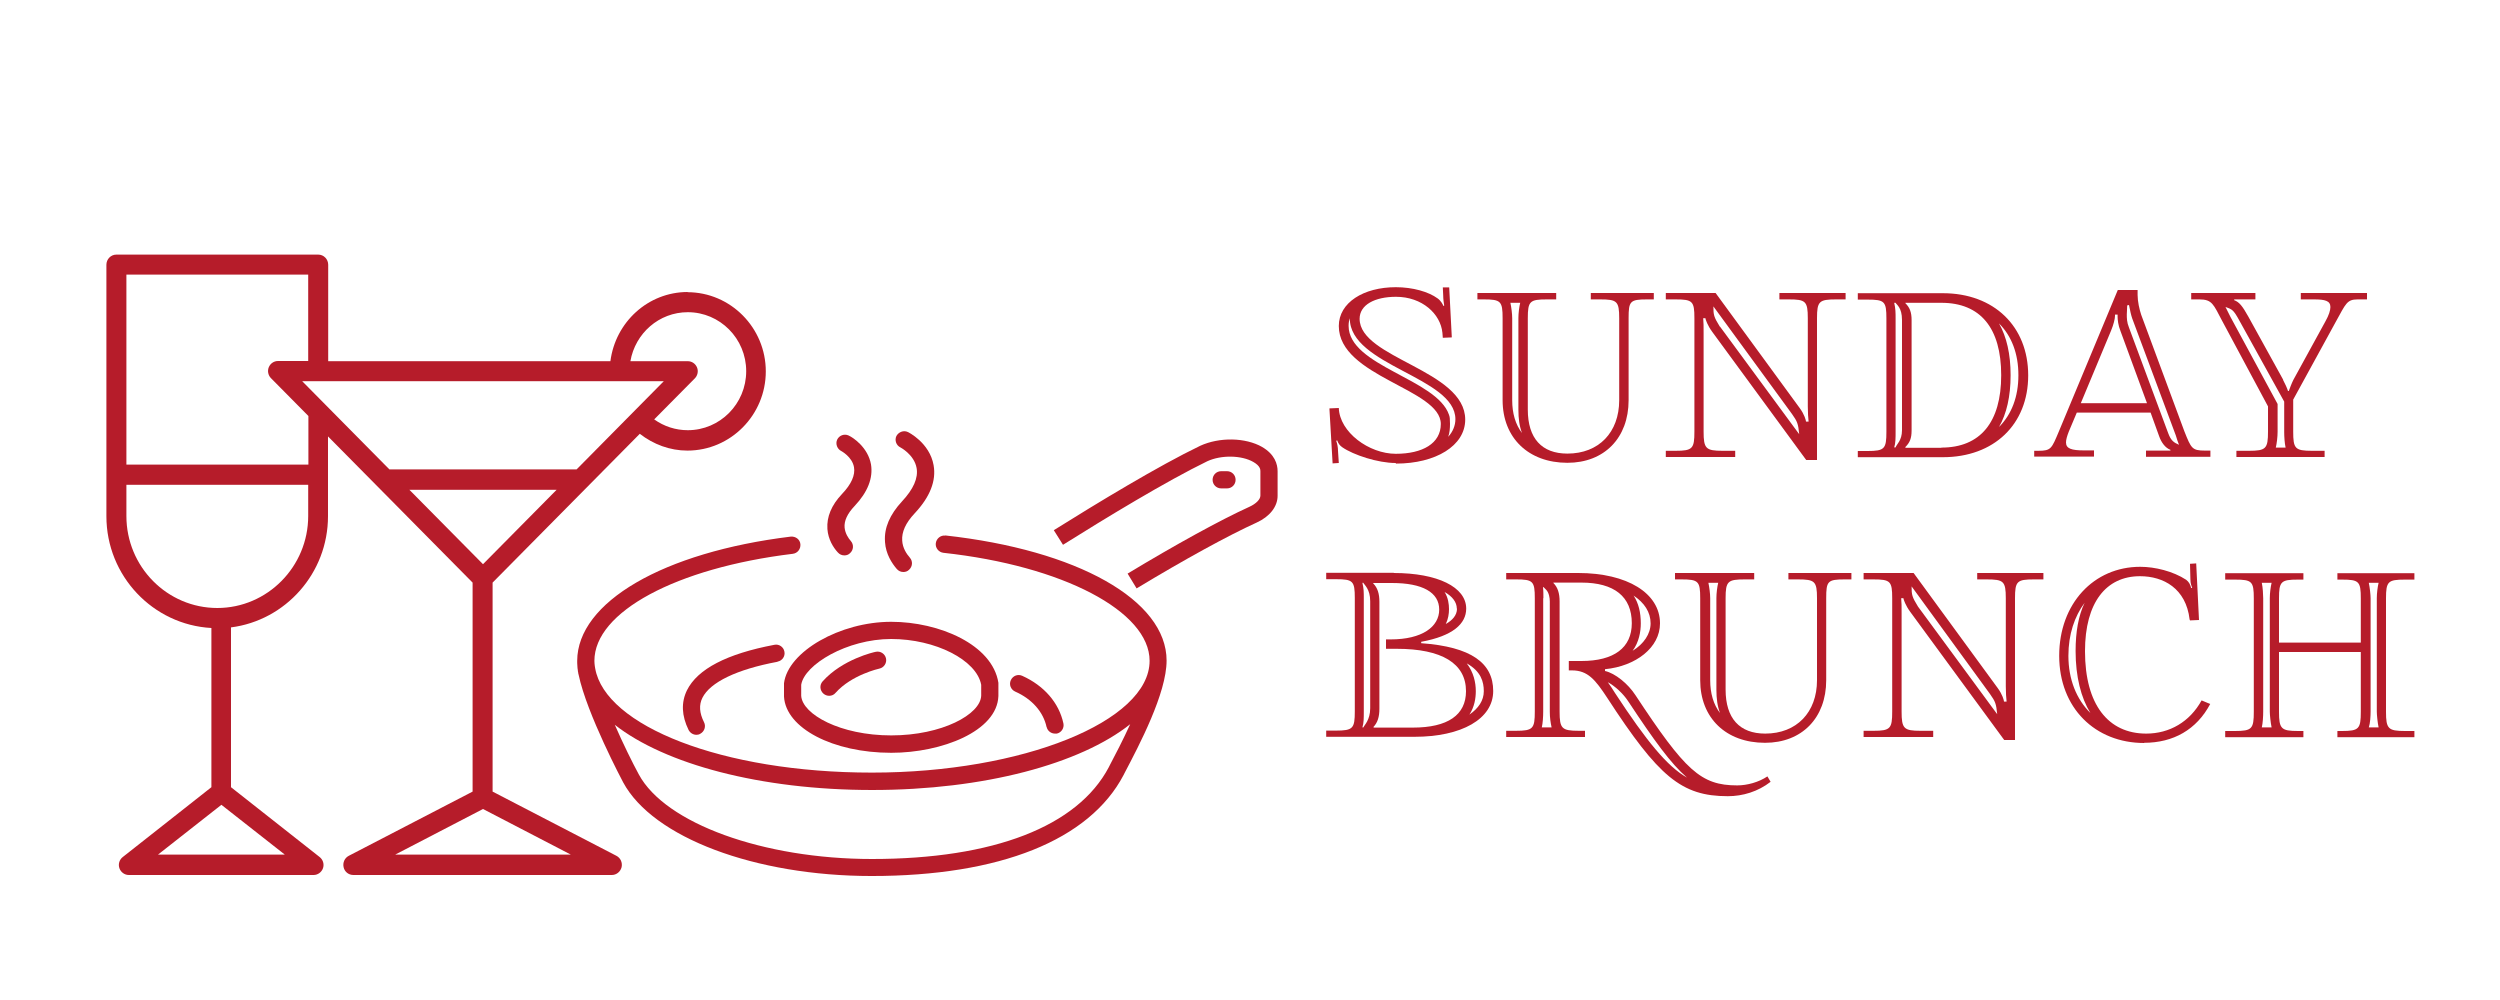
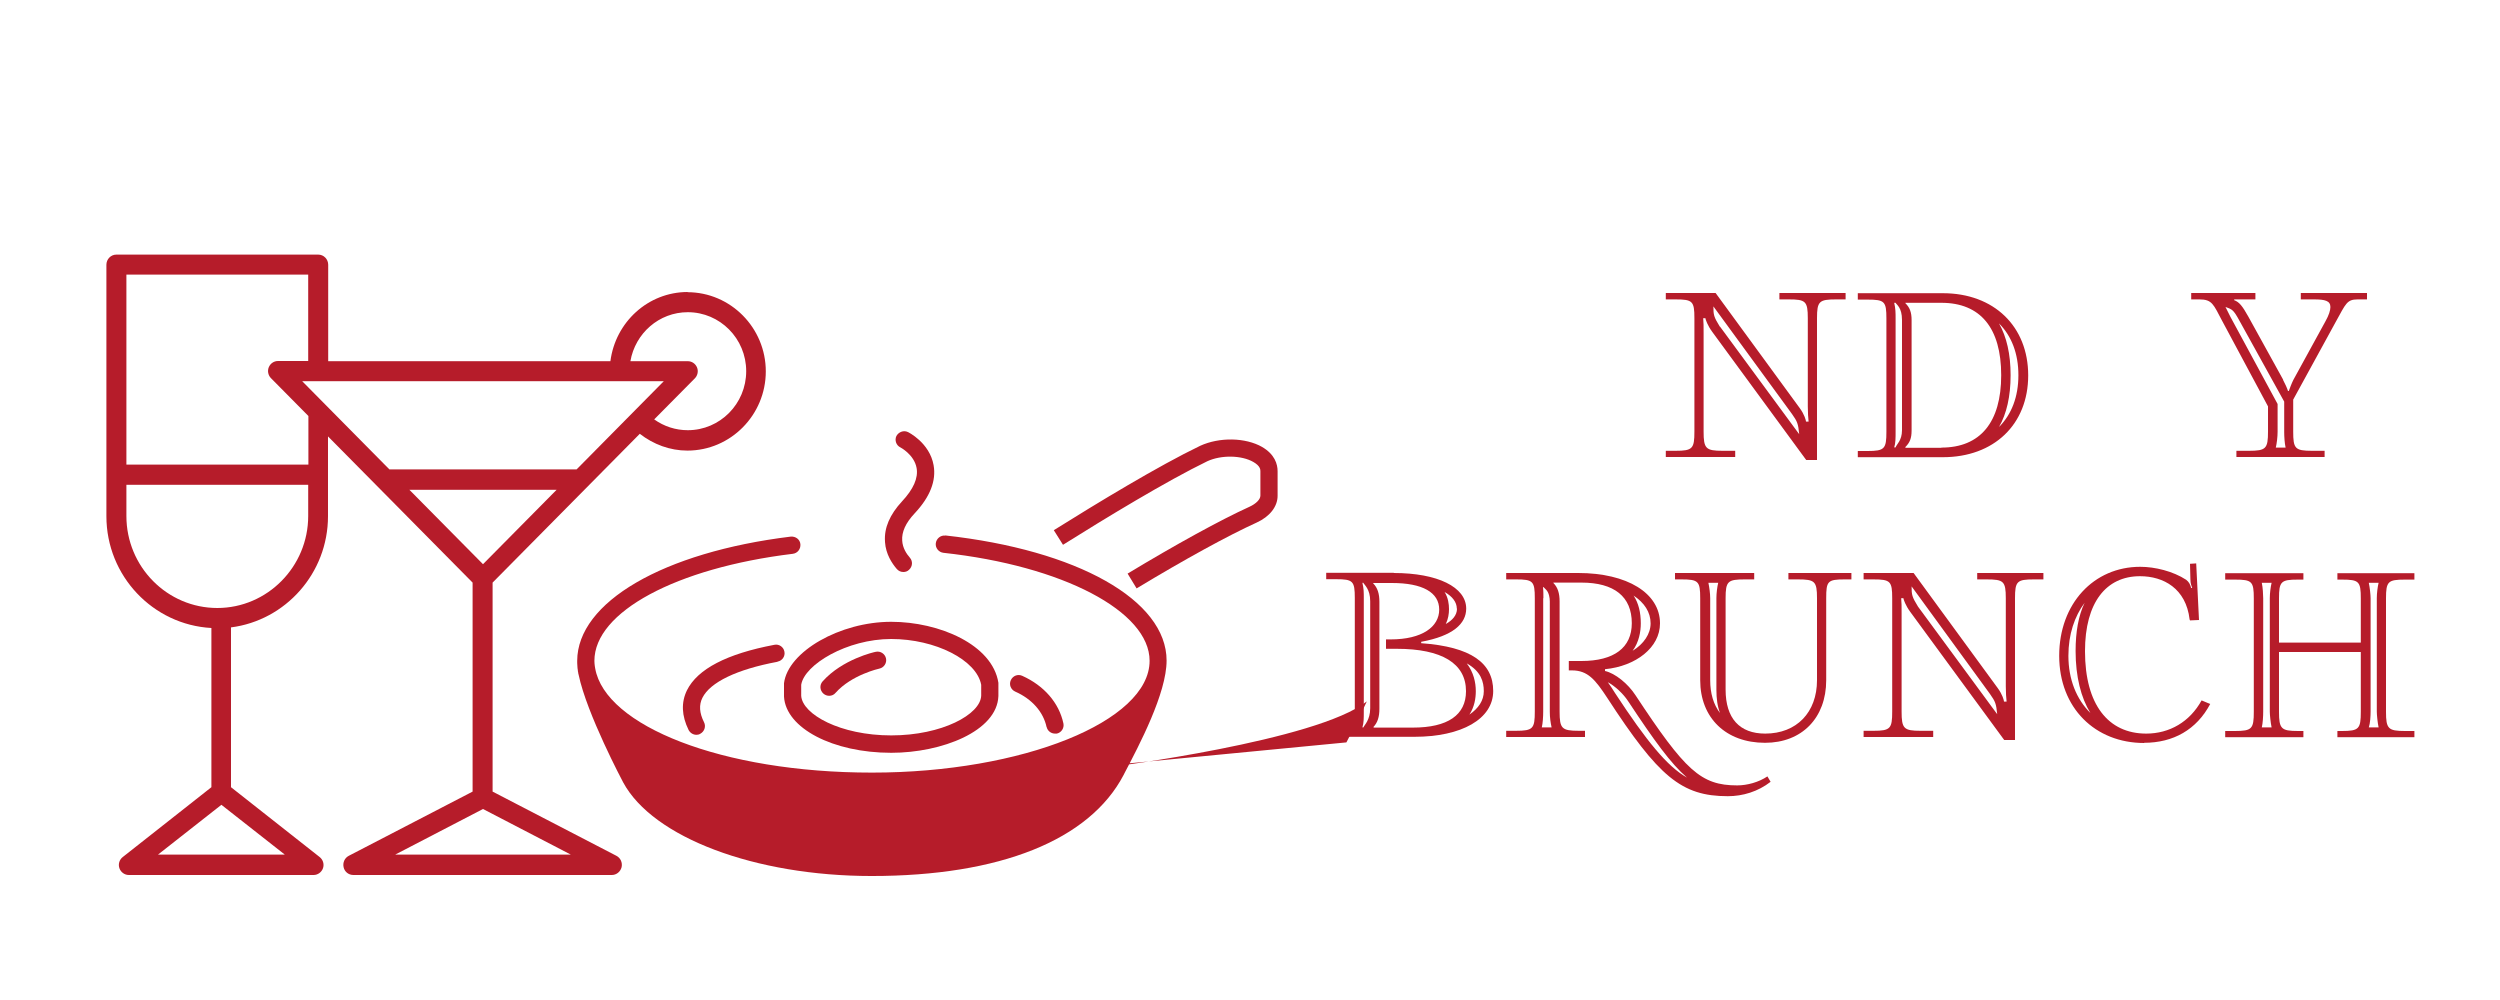
<svg xmlns="http://www.w3.org/2000/svg" id="Layer_1" data-name="Layer 1" viewBox="0 0 125 50">
  <defs>
    <style>
      .cls-1 {
        fill: #b61c2a;
      }
    </style>
  </defs>
  <g>
-     <path class="cls-1" d="M69.78,23.15c-.88,0-2.11-.4-2.67-.79-.13-.09-.2-.2-.25-.34l-.05.02c.05.13.09.32.09.5l.04.61-.31.02-.16-2.75.47-.02c.04,1.21,1.51,2.29,2.85,2.29s2.25-.52,2.25-1.49c0-1.76-5.1-2.36-5.1-4.9,0-1.17,1.24-1.94,2.85-1.94.85,0,1.64.23,2.09.56.18.13.27.32.29.38l.04-.02c-.02-.13-.05-.32-.05-.5l-.02-.41h.32l.13,2.5-.45.02-.02-.25c-.09-.94-1.01-1.8-2.32-1.8-1.06,0-1.82.4-1.82,1.1,0,1.98,5.28,2.56,5.28,5.04,0,1.31-1.48,2.2-3.46,2.2ZM67.5,15.91v-.02c-.05.13-.07.25-.07.4,0,2.02,4.41,2.65,5.02,4.45.05.14.04.18.05.45,0,.23-.02.47-.09.65.23-.25.36-.56.36-.88,0-2.11-5.28-2.67-5.28-5.04Z" />
-     <path class="cls-1" d="M77.81,14.65v.32h-.47c-.85,0-.95.09-.95.94v4.57c0,1.44.7,2.2,1.98,2.2,1.57,0,2.59-1.06,2.59-2.67v-4.1c0-.85-.11-.94-.95-.94h-.47v-.32h3.15v.32h-.34c-.85,0-.92.09-.92.94v4.1c0,1.89-1.22,3.13-3.06,3.13-1.94,0-3.24-1.24-3.24-3.13v-4.1c0-.85-.09-.94-.94-.94h-.32v-.32h3.94ZM75.52,15.14c.05.23.09.56.09.77v4.1c0,.65.16,1.21.49,1.64-.13-.34-.18-.72-.18-1.17v-4.57c0-.25.04-.56.09-.77h-.49Z" />
    <path class="cls-1" d="M85.78,14.65l4.21,5.76c.23.31.31.61.31.67h.13c-.02-.18-.04-.45-.04-.76v-4.41c0-.85-.11-.94-.95-.94h-.47v-.32h3.31v.32h-.47c-.85,0-.96.09-.96.94v7.09h-.54l-4.7-6.41c-.23-.31-.34-.63-.34-.68h-.11c.02.2.02.43.02.74v4.93c0,.85.11.96.95.96h.63v.31h-3.47v-.31h.49c.85,0,.94-.11.94-.96v-5.67c0-.85-.09-.94-.94-.94h-.49v-.32h2.48ZM86,16.33l3.96,5.38c-.05-.52-.09-.63-.36-1.01l-3.93-5.38c0,.43.02.52.32,1.01Z" />
    <path class="cls-1" d="M92.89,14.98v-.32h4.25c2.56,0,4.27,1.66,4.27,4.11s-1.71,4.09-4.27,4.09h-4.25v-.31h.49c.85,0,.94-.11.94-.96v-5.67c0-.85-.09-.94-.94-.94h-.49ZM94.71,15.14c.07.29.07.52.07.77v5.67c0,.31,0,.58-.07.79h.07c.05-.16.32-.34.32-.86v-5.51c0-.63-.27-.76-.32-.86h-.07ZM97.07,22.38c1.94,0,2.99-1.26,2.99-3.62s-1.04-3.62-2.99-3.62h-1.8v.02c.22.22.31.45.31.85v5.51c0,.4-.09.61-.31.83v.04h1.8ZM100.92,18.76c0-1.08-.34-1.96-.97-2.59.38.67.58,1.53.58,2.59s-.2,1.93-.58,2.59c.63-.63.97-1.51.97-2.59Z" />
-     <path class="cls-1" d="M101.71,22.54h.2c.65,0,.67-.11,1.03-.96l2.95-7.08h.99v.25c0,.32.09.72.18.99l2.16,5.83c.34.85.38.96,1.03.96h.27v.31h-3.22v-.31h1.22v-.04c-.25-.09-.45-.36-.56-.67l-.43-1.19h-3.69l-.4.95c-.09.23-.14.41-.14.54,0,.31.27.4.9.4h.5v.31h-2.99v-.31ZM106.02,16.54c-.11-.27-.14-.56-.14-.7v-.11h-.13v.07c0,.13-.07.43-.2.74l-1.51,3.62h3.31l-1.33-3.62ZM106.34,15.71c0,.2,0,.4.11.67l1.96,5.28c.14.38.29.47.54.58-.05-.11-.11-.31-.16-.47l-2.18-5.85c-.05-.14-.11-.4-.16-.67l-.09.02c0,.18-.02.32-.02.45Z" />
    <path class="cls-1" d="M114.15,18.99c.09.16.22.45.25.56h.04c.04-.11.14-.38.23-.56l1.6-2.92c.18-.32.25-.56.25-.72,0-.31-.27-.38-.81-.38h-.67v-.32h3.31v.32h-.47c-.54,0-.59.22-1.08,1.1l-2.14,3.91v1.6c0,.85.09.96.94.96h.63v.31h-4.41v-.31h.63c.85,0,.95-.11.95-.96v-1.26l-2.3-4.29c-.43-.81-.49-1.06-1.13-1.06h-.41v-.32h3.21v.32h-1.06v.04c.25.09.41.29.7.81l1.75,3.17ZM111.27,15.34l.25.5,2.36,4.36v1.39c0,.25-.04.58-.09.79h.49c-.05-.23-.07-.54-.07-.79v-1.51l-2.23-4.03c-.32-.59-.38-.58-.7-.7Z" />
    <path class="cls-1" d="M69.69,28.65c2.18,0,3.62.7,3.62,1.78,0,.76-.67,1.37-2.25,1.66v.07c2.5.18,3.6.99,3.6,2.39s-1.58,2.29-3.94,2.29h-4.41v-.31h.49c.85,0,.94-.11.94-.96v-5.67c0-.85-.09-.94-.94-.94h-.49v-.32h3.38ZM68.16,29.14h-.04c.07.29.07.49.07.77v5.67c0,.31,0,.58-.07.79h.05c.04-.11.34-.36.34-.96v-5.35c0-.61-.29-.81-.36-.94ZM68.68,36.34v.04h1.96c1.75,0,2.66-.63,2.66-1.82,0-1.39-1.21-2.12-3.46-2.12h-.54v-.47h.23c1.58,0,2.43-.63,2.43-1.49s-.83-1.33-2.36-1.33h-.94v.02c.22.22.31.52.31.92v5.35c0,.4-.09.7-.31.92ZM72.84,30.43c0-.32-.22-.61-.61-.83.18.29.22.61.22.86,0,.23-.04.49-.16.74.32-.18.56-.43.56-.77ZM74.19,34.56c0-.47-.14-.99-.85-1.39.34.45.45.95.45,1.39,0,.36-.07.79-.32,1.17.45-.31.72-.7.72-1.17Z" />
    <path class="cls-1" d="M78.91,28.65c2.45,0,4.09,1.01,4.09,2.52,0,1.21-1.21,2.14-2.75,2.29v.09c.5.11,1.15.63,1.53,1.22,2.48,3.76,3.26,4.5,5.08,4.5.5,0,1.08-.16,1.51-.45l.16.27c-.63.49-1.39.72-2.14.72-2.32,0-3.46-.97-6.03-4.92-.59-.9-.97-1.37-1.76-1.37h-.16v-.47h.63c1.64,0,2.52-.67,2.52-1.89,0-1.33-.88-2.03-2.52-2.03h-1.4v.02c.22.22.31.52.31.92v5.51c0,.85.11.96.96.96h.31v.31h-3.94v-.31h.49c.85,0,.94-.11.94-.96v-5.67c0-.85-.09-.94-.94-.94h-.49v-.32h3.64ZM77.16,29.91v5.67c0,.25-.02.58-.07.79h.49c-.05-.23-.09-.47-.09-.79v-5.51c0-.18-.04-.43-.18-.58l-.14-.14-.02.02c.02.13.02.41.02.54ZM80.75,34.65c1.58,2.41,2.61,3.67,3.6,4.23-.81-.7-1.64-1.85-2.95-3.83-.25-.38-.67-.76-1.01-.94.11.16.23.32.36.54ZM82.53,31.17c0-.56-.31-1.03-.85-1.39.25.38.36.85.36,1.39,0,.41-.09.94-.41,1.37.56-.34.9-.85.9-1.37Z" />
    <path class="cls-1" d="M87.71,28.65v.32h-.47c-.85,0-.96.09-.96.94v4.57c0,1.44.7,2.2,1.98,2.2,1.57,0,2.59-1.06,2.59-2.67v-4.1c0-.85-.11-.94-.96-.94h-.47v-.32h3.15v.32h-.34c-.85,0-.92.09-.92.94v4.1c0,1.89-1.22,3.13-3.06,3.13-1.95,0-3.24-1.24-3.24-3.13v-4.1c0-.85-.09-.94-.94-.94h-.32v-.32h3.94ZM85.42,29.14c.05.23.09.56.09.77v4.1c0,.65.16,1.21.49,1.64-.13-.34-.18-.72-.18-1.17v-4.57c0-.25.04-.56.09-.77h-.49Z" />
    <path class="cls-1" d="M95.68,28.65l4.21,5.76c.23.31.31.61.31.67h.13c-.02-.18-.04-.45-.04-.76v-4.41c0-.85-.11-.94-.96-.94h-.47v-.32h3.31v.32h-.47c-.85,0-.95.09-.95.94v7.09h-.54l-4.7-6.41c-.23-.31-.34-.63-.34-.68h-.11c.02.2.02.43.02.74v4.93c0,.85.11.96.95.96h.63v.31h-3.48v-.31h.49c.85,0,.94-.11.94-.96v-5.67c0-.85-.09-.94-.94-.94h-.49v-.32h2.49ZM95.9,30.33l3.96,5.38c-.05-.52-.09-.63-.36-1.01l-3.92-5.38c0,.43.02.52.32,1.01Z" />
    <path class="cls-1" d="M107.21,37.15c-2.45,0-4.25-1.75-4.25-4.36s1.73-4.45,4.05-4.45c.74,0,1.64.22,2.3.65.14.11.2.23.25.41h.05c-.04-.13-.09-.2-.09-.45l-.02-.76.31-.02.14,2.83-.45.02-.02-.05c-.18-1.55-1.31-2.16-2.48-2.16-1.69,0-2.75,1.31-2.75,3.75,0,2.68,1.17,4.12,3.06,4.12,1.17,0,2.18-.59,2.77-1.66l.43.18c-.68,1.28-1.84,1.94-3.31,1.94ZM103.42,32.79c0,1.19.41,2.18,1.1,2.86-.47-.76-.74-1.82-.74-3.1,0-.95.14-1.76.45-2.41-.5.68-.81,1.57-.81,2.65Z" />
    <path class="cls-1" d="M113.95,32.13h4.09v-2.21c0-.85-.09-.94-.94-.94h-.23v-.32h3.85v.32h-.47c-.85,0-.95.09-.95.94v5.67c0,.85.11.96.95.96h.47v.31h-3.85v-.31h.23c.85,0,.94-.11.94-.96v-2.99h-4.09v2.99c0,.85.11.96.95.96h.27v.31h-3.91v-.31h.49c.85,0,.94-.11.94-.96v-5.67c0-.85-.09-.94-.94-.94h-.49v-.32h3.91v.32h-.27c-.85,0-.95.09-.95.94v2.21ZM113.58,29.14h-.49c.05.23.07.61.07.77v5.67c0,.25-.02.58-.07.79h.49c-.05-.23-.09-.63-.09-.79v-5.67c0-.25.04-.56.09-.77ZM118.53,29.91v5.67c0,.22-.02.59-.09.79h.49c-.05-.23-.09-.63-.09-.79v-5.67c0-.25.04-.56.09-.77h-.49c.05.23.09.61.09.77Z" />
  </g>
  <path class="cls-1" d="M34.39,14.6c-1.99,0-3.62,1.51-3.87,3.46h-14.11v-4.82c0-.28-.22-.51-.5-.51H5.82c-.28,0-.5.23-.5.51v12.57c0,2.99,2.33,5.43,5.25,5.59v7.96l-4.43,3.49c-.17.13-.24.36-.17.56.07.2.26.34.47.34h9.24c.21,0,.4-.14.47-.34.07-.2,0-.43-.17-.56l-4.43-3.49v-7.99c2.73-.35,4.85-2.71,4.85-5.56v-3.99l7.23,7.31v10.45l-6.19,3.21c-.21.11-.31.34-.26.57s.25.39.49.39h12.92c.23,0,.43-.16.49-.39.05-.23-.05-.46-.26-.57l-6.19-3.21v-10.45l7.36-7.44c.68.53,1.51.84,2.38.84,2.16,0,3.92-1.78,3.92-3.96s-1.76-3.96-3.92-3.96ZM19.47,23.47l-4.36-4.41h18.08l-4.36,4.41h-9.36ZM27.83,24.49l-3.68,3.72-3.68-3.72h7.36ZM7.9,42.73l3.17-2.49,3.17,2.49h-6.33ZM10.87,30.4c-2.51,0-4.55-2.06-4.55-4.6v-1.56h9.09v1.56c0,2.53-2.04,4.6-4.55,4.6ZM15.41,23.23H6.32v-9.5h9.09v4.32h-1.51c-.2,0-.38.12-.46.31-.08.19-.03.41.11.55l1.87,1.89v2.43ZM19.76,42.73l4.39-2.28,4.39,2.28h-8.78ZM34.39,21.51c-.61,0-1.19-.19-1.68-.54l2.03-2.05c.14-.14.19-.36.11-.55s-.26-.31-.46-.31h-2.87c.24-1.39,1.43-2.45,2.87-2.45,1.61,0,2.92,1.32,2.92,2.95s-1.31,2.95-2.92,2.95Z" />
  <g>
-     <path class="cls-1" d="M41.37,26.45c.04.53.3.93.52,1.17.09.1.2.15.33.15.1,0,.2-.03.28-.11.18-.16.2-.43.04-.61-.13-.15-.28-.38-.31-.67-.03-.34.14-.7.5-1.08.66-.7.93-1.4.82-2.08-.15-.84-.88-1.34-1.13-1.45-.21-.09-.46,0-.56.21-.1.21,0,.47.2.57,0,0,.55.29.64.81.07.39-.13.85-.6,1.34-.53.56-.77,1.15-.73,1.74Z" />
    <path class="cls-1" d="M44.25,27.1c.04.61.35,1.07.59,1.35.09.1.2.15.33.15.1,0,.2-.03.28-.11.18-.16.2-.43.04-.61-.16-.18-.36-.48-.38-.85-.03-.43.17-.88.62-1.36.77-.82,1.09-1.63.95-2.41-.2-1.13-1.28-1.66-1.29-1.66-.21-.1-.46,0-.57.2-.1.21-.01.47.2.57,0,0,.69.36.81,1.03.09.5-.16,1.06-.73,1.67-.61.66-.9,1.33-.85,2.01Z" />
    <path class="cls-1" d="M63.11,22.35c-.84-.48-2.14-.5-3.1-.06-2.08,1-5.13,2.85-7.32,4.22l.46.73c2.17-1.36,5.18-3.19,7.22-4.18.7-.32,1.71-.3,2.3.04.35.2.35.39.35.46v1.22c0,.19-.22.41-.55.56-1.45.66-3.67,1.88-6.09,3.34l.45.74c2.4-1.45,4.59-2.65,6-3.29.66-.3,1.05-.8,1.05-1.34v-1.23c0-.35-.14-.85-.79-1.22Z" />
-     <path class="cls-1" d="M61.35,24.42c.24,0,.43-.19.43-.43s-.19-.43-.43-.43h-.29c-.24,0-.43.19-.43.43s.19.43.43.43h.29Z" />
-     <path class="cls-1" d="M47.27,26.78c-.24-.03-.45.15-.48.38s.14.45.38.48c5.97.65,10.31,2.93,10.31,5.4,0,3.03-6.36,5.59-13.88,5.59s-13.34-2.35-13.84-5.21c0-.04-.02-.08-.02-.12-.01-.08-.02-.17-.02-.26,0-2.44,4.08-4.64,9.92-5.35.24-.03.4-.24.38-.48s-.24-.4-.48-.38c-6.38.78-10.67,3.28-10.68,6.21h0s0,0,0,0c0,0,0,0,0,0,0,0,0,0,0,0,0,.08,0,.17.01.27,0,.06.01.13.02.19,0,.04.01.09.02.13,0,.03.01.07.02.1.41,1.97,2.21,5.35,2.23,5.39,1.49,2.76,6.6,4.68,12.42,4.68,6.41,0,10.89-1.79,12.6-5.05l.05-.1c.73-1.39,2.1-3.99,2.1-5.62,0-3.02-4.45-5.53-11.08-6.26ZM55.49,38.26l-.05.1c-1.56,2.96-5.76,4.59-11.84,4.59-5.44,0-10.34-1.78-11.66-4.23-.32-.59-.78-1.52-1.2-2.48,2.5,1.96,7.27,3.26,12.87,3.26s10.41-1.31,12.9-3.29c-.36.79-.75,1.54-1.02,2.05Z" />
+     <path class="cls-1" d="M47.27,26.78c-.24-.03-.45.15-.48.38s.14.45.38.48c5.97.65,10.31,2.93,10.31,5.4,0,3.03-6.36,5.59-13.88,5.59s-13.34-2.35-13.84-5.21c0-.04-.02-.08-.02-.12-.01-.08-.02-.17-.02-.26,0-2.44,4.08-4.64,9.92-5.35.24-.03.4-.24.38-.48s-.24-.4-.48-.38c-6.38.78-10.67,3.28-10.68,6.21h0s0,0,0,0c0,0,0,0,0,0,0,0,0,0,0,0,0,.08,0,.17.01.27,0,.06.01.13.02.19,0,.04.01.09.02.13,0,.03.01.07.02.1.41,1.97,2.21,5.35,2.23,5.39,1.49,2.76,6.6,4.68,12.42,4.68,6.41,0,10.89-1.79,12.6-5.05l.05-.1c.73-1.39,2.1-3.99,2.1-5.62,0-3.02-4.45-5.53-11.08-6.26ZM55.49,38.26l-.05.1s10.41-1.31,12.9-3.29c-.36.79-.75,1.54-1.02,2.05Z" />
    <path class="cls-1" d="M44.56,37.64c2.53,0,5.3-1.08,5.36-2.84v-.59s0-.05,0-.07c-.3-1.91-2.96-3.05-5.36-3.05-2.56,0-5.16,1.49-5.36,3.07,0,.02,0,.04,0,.05v.62c.09,1.58,2.45,2.81,5.36,2.81ZM40.06,34.24c.16-1.01,2.29-2.29,4.5-2.29s4.27,1.05,4.5,2.29v.54c-.03.94-1.96,1.99-4.5,1.99s-4.44-1.05-4.5-1.98v-.56Z" />
    <path class="cls-1" d="M41.46,34.79c.12,0,.24-.05.32-.15.8-.9,2.18-1.21,2.19-1.21.23-.05.38-.28.33-.51-.05-.23-.28-.38-.51-.33-.07.01-1.67.37-2.66,1.48-.16.18-.14.45.04.61.08.07.18.11.29.11Z" />
    <path class="cls-1" d="M52.33,36.34c.04.2.22.34.42.34.03,0,.06,0,.09,0,.23-.05.38-.28.33-.51-.22-1.03-.97-1.89-2.06-2.38-.22-.1-.47,0-.57.22-.1.22,0,.47.22.57.84.37,1.41,1.02,1.57,1.78Z" />
    <path class="cls-1" d="M38.88,33.08c.23-.04.39-.27.34-.5-.04-.23-.27-.39-.5-.34-2.38.45-3.84,1.21-4.37,2.27-.3.61-.27,1.28.08,1.99.08.15.23.24.39.24.06,0,.13-.01.19-.05.21-.11.3-.37.19-.58-.23-.46-.26-.86-.08-1.22.39-.78,1.72-1.42,3.75-1.8Z" />
  </g>
</svg>